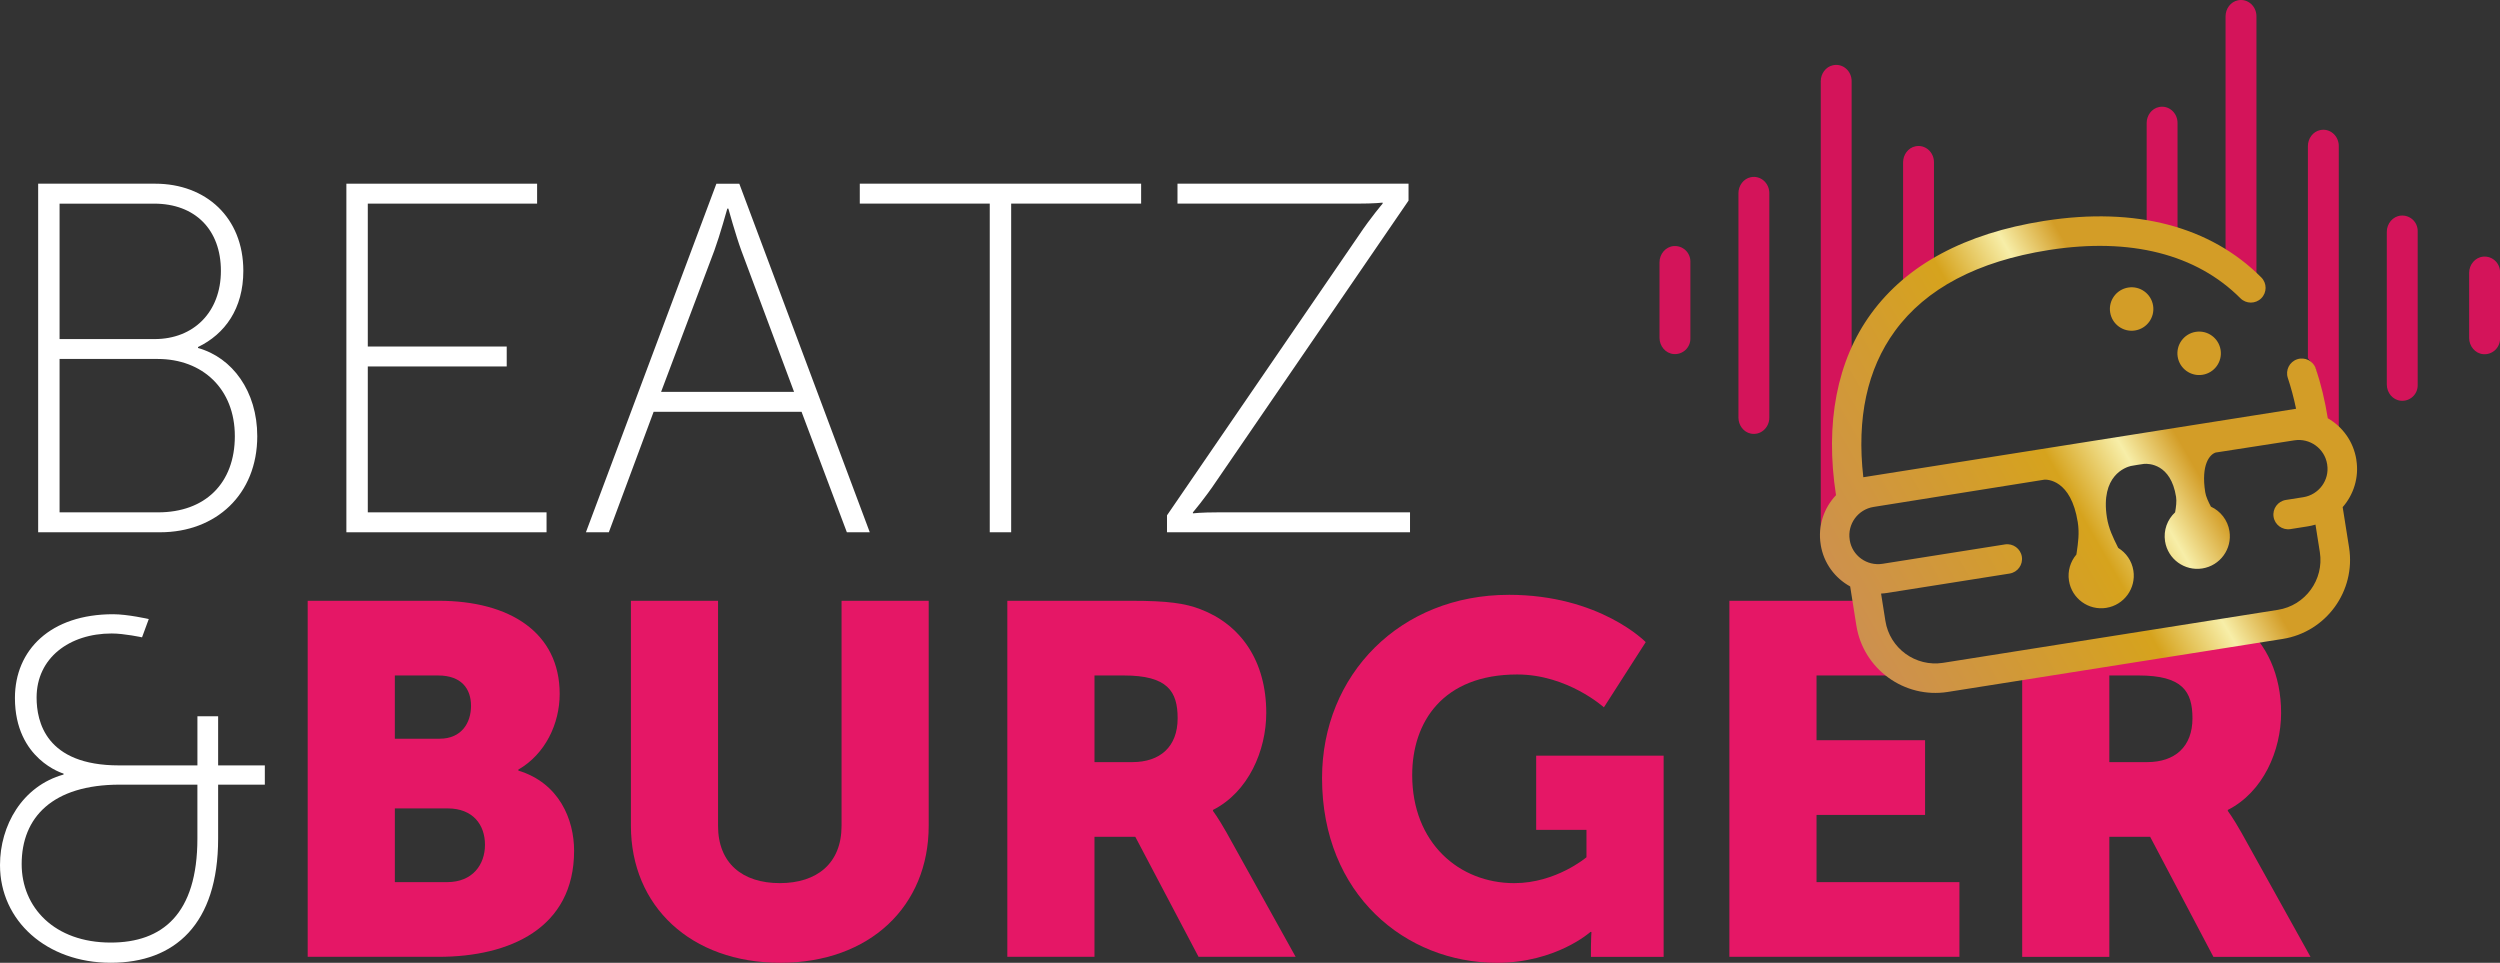
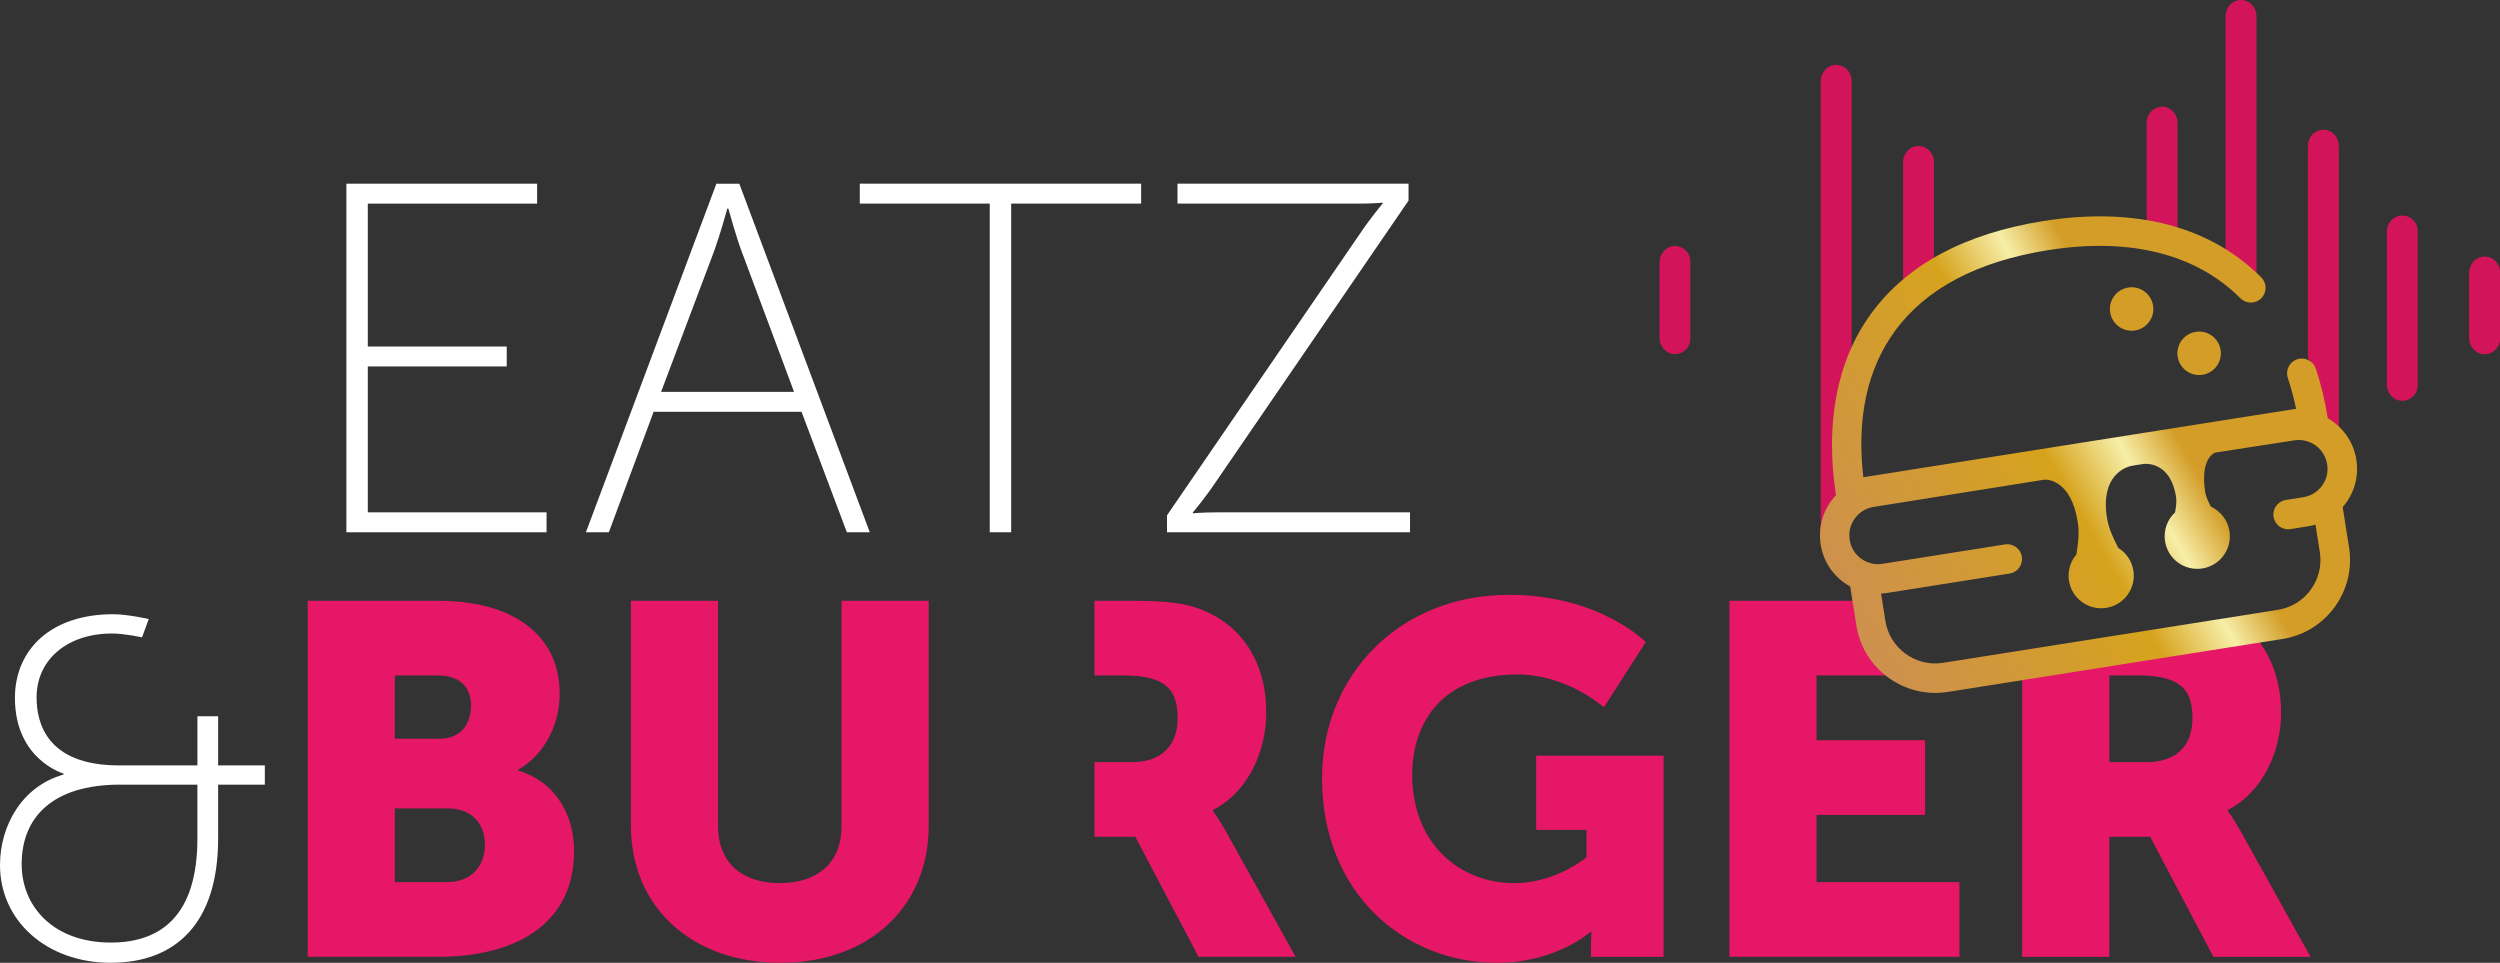
<svg xmlns="http://www.w3.org/2000/svg" id="Ebene_1" viewBox="0 0 1180.5 454.63">
  <rect x="0" y="0" width="1180.5" height="454.63" fill="#333333" stroke="none" />
  <defs>
    <linearGradient id="Unbenannter_Verlauf_6" x1="868.53" y1="286.47" x2="1086.06" y2="160.87" gradientUnits="userSpaceOnUse">
      <stop offset="0" stop-color="#cd904f" />
      <stop offset=".48" stop-color="#d6a31d" />
      <stop offset=".61" stop-color="#f7eea8" />
      <stop offset=".71" stop-color="#d39d27" />
      <stop offset=".96" stop-color="#d39d27" />
      <stop offset="1" stop-color="#d39d27" />
    </linearGradient>
  </defs>
-   <path d="M18.02,86.74h55.26c23.98,0,41.62,15.99,41.62,41.15,0,17.87-8.7,29.86-21.4,35.98v.47c16.22,4.47,27.98,20.46,27.98,41.62,0,27.51-19.52,45.38-45.85,45.38H18.02V86.74ZM73.04,160.11c18.34,0,31.27-12.7,31.27-32.21s-12.23-31.74-31.51-31.74H28.13v63.96h44.91ZM74.68,241.93c22.1,0,36.21-13.64,36.21-35.98s-15.28-36.45-36.45-36.45H28.13v72.42h46.56Z" fill="#fff" stroke-width="0" />
  <path d="M163.56,86.74h90.06v9.41h-79.95v67.48h65.6v9.41h-65.6v68.89h84.41v9.41h-94.52V86.74Z" fill="#fff" stroke-width="0" />
  <path d="M378.48,194.44h-69.83l-21.16,56.9h-10.82l61.61-164.59h10.82l61.61,164.59h-10.82l-21.4-56.9ZM343.44,98.5s-3.53,12.7-6.11,19.75l-25.16,66.78h62.78l-24.92-66.78c-2.59-7.05-6.11-19.75-6.11-19.75h-.47Z" fill="#fff" stroke-width="0" />
  <path d="M467.36,96.15h-61.37v-9.41h132.85v9.41h-61.37v155.19h-10.11V96.15Z" fill="#fff" stroke-width="0" />
  <path d="M551.06,243.34l90.53-132.14c5.64-8.47,11.29-15.05,11.29-15.05v-.47s-3.76.47-11.99.47h-84.88v-9.41h109.1v7.99l-90.53,132.15c-5.64,8.46-11.29,15.05-11.29,15.05v.47s3.76-.47,11.99-.47h90.53v9.41h-114.75v-7.99Z" fill="#fff" stroke-width="0" />
  <path d="M30.01,365.74v-.45s-22.96-6.59-22.96-35.69c0-22.73,16.82-39.56,46.38-39.56,6.82,0,16.82,2.27,16.82,2.27l-3.18,8.64s-8.41-1.82-14.32-1.82c-20.01,0-35.47,11.59-35.47,30.24,0,11.37,4.32,32.05,38.88,32.05h37.06v-23.19h9.78v23.19h22.05v9.09h-22.05v25.46c0,40.47-20.46,58.65-50.7,58.65S0,434.85,0,408.48c0-18.64,10.46-37.28,30.01-42.74ZM52.29,445.08c24.33,0,40.92-13.41,40.92-49.11v-25.46h-36.6c-31.83,0-46.38,15.46-46.38,37.51,0,20.46,15.46,37.06,42.06,37.06Z" fill="#fff" stroke-width="0" />
  <path d="M145.3,283.69h61.84c33.62,0,57.14,15.05,57.14,43.97,0,14.11-6.82,28.45-19.52,35.74v.47c19.28,5.88,26.33,23.04,26.33,37.86,0,36.68-30.57,50.08-63.96,50.08h-61.84v-168.12ZM207.61,348.82c10.35,0,14.81-7.52,14.81-15.52s-4.47-14.34-15.52-14.34h-20.46v29.86h21.16ZM211.14,416.54c11.99,0,17.87-8.23,17.87-17.64s-5.64-17.17-17.64-17.17h-24.92v34.8h24.69Z" fill="#e51766" stroke-width="0" />
  <path d="M297.91,283.69h41.15v106.28c0,17.63,11.52,27.04,29.16,27.04s29.16-9.41,29.16-27.04v-106.28h41.15v106.28c0,37.86-27.75,64.66-70.07,64.66s-70.54-26.8-70.54-64.66v-106.28Z" fill="#e51766" stroke-width="0" />
-   <path d="M475.66,283.69h58.55c17.16,0,25.39,1.18,32.68,4,19.05,7.29,31.04,24.45,31.04,48.91,0,17.87-8.46,37.39-25.16,45.85v.47s2.35,3.06,6.35,10.11l32.68,58.78h-45.85l-29.86-56.67h-19.28v56.67h-41.15v-168.12ZM534.68,359.87c13.17,0,21.4-7.29,21.4-20.69,0-12.7-4.7-20.22-25.39-20.22h-13.87v40.91h17.87Z" fill="#e51766" stroke-width="0" />
+   <path d="M475.66,283.69h58.55c17.16,0,25.39,1.18,32.68,4,19.05,7.29,31.04,24.45,31.04,48.91,0,17.87-8.46,37.39-25.16,45.85v.47s2.35,3.06,6.35,10.11l32.68,58.78h-45.85l-29.86-56.67h-19.28v56.67v-168.12ZM534.68,359.87c13.17,0,21.4-7.29,21.4-20.69,0-12.7-4.7-20.22-25.39-20.22h-13.87v40.91h17.87Z" fill="#e51766" stroke-width="0" />
  <path d="M712.45,280.87c43.03,0,64.66,22.34,64.66,22.34l-19.75,30.8s-17.16-15.52-40.91-15.52c-35.27,0-49.61,22.57-49.61,47.5,0,31.98,22.1,51.03,48.2,51.03,19.75,0,34.09-12.23,34.09-12.23v-12.93h-23.75v-35.03h60.19v94.99h-34.33v-4.7c0-3.53.24-7.06.24-7.06h-.47s-16.22,14.58-44.21,14.58c-43.03,0-82.53-32.21-82.53-87.23,0-48.91,36.92-86.53,88.18-86.53Z" fill="#e51766" stroke-width="0" />
  <path d="M979.39,109.74l7.45,1.31c-1.33-2.43-4.01-4.03-7.04-3.76-2.51.22-4.56,1.79-5.69,3.93l5.29-1.47Z" fill="#d4145a" stroke-width="0" />
  <path d="M1093.51,174.06l10.41,50.69c.29-.82.45-1.71.45-2.63V68.93c0-4.74-4.09-8.47-8.76-7.51-3.47.71-5.82,4.01-5.82,7.55v100.14l3.72,4.95Z" fill="#d4145a" stroke-width="0" />
  <path d="M1064.6,135.65l.89,1.18V7.66c0-4.74-4.09-8.47-8.76-7.51-3.47.71-5.82,4.01-5.82,7.55v118.65l13.69,9.29Z" fill="#d4145a" stroke-width="0" />
  <path d="M907.73,129.66l5.49-1.53v-51.53c0-4.74-4.09-8.47-8.76-7.51-3.47.71-5.82,4.01-5.82,7.55v65.53l9.09-12.51Z" fill="#d4145a" stroke-width="0" />
  <path d="M1028.23,118.3v-60.25c0-4.74-4.09-8.47-8.76-7.51-3.47.71-5.82,4-5.82,7.55v57.65l14.58,2.56Z" fill="#d4145a" stroke-width="0" />
  <path d="M1133.69,101.81c-3.83.33-6.64,3.8-6.64,7.64v72.14c0,3.85,2.81,7.31,6.64,7.64,4.32.38,7.94-3.02,7.94-7.26v-72.9c0-4.24-3.62-7.64-7.94-7.26Z" fill="#d4145a" stroke-width="0" />
  <path d="M1172.56,121.19c-3.83.34-6.63,3.8-6.63,7.64v30.77c0,3.84,2.8,7.3,6.63,7.64,4.32.38,7.95-3.02,7.95-7.26v-31.54c0-4.24-3.63-7.63-7.95-7.26Z" fill="#d4145a" stroke-width="0" />
  <path d="M790.26,116.21c-3.83.33-6.64,3.8-6.64,7.64v35.69c0,3.84,2.81,7.31,6.64,7.64,4.32.38,7.94-3.02,7.94-7.26v-36.45c0-4.24-3.62-7.64-7.94-7.26Z" fill="#d4145a" stroke-width="0" />
-   <path d="M826.7,83.68c-3.47.72-5.81,4.01-5.81,7.55v105.96c0,3.54,2.34,6.83,5.81,7.55,4.67.96,8.77-2.77,8.77-7.51v-106.04c0-4.74-4.1-8.47-8.77-7.51Z" fill="#d4145a" stroke-width="0" />
  <path d="M863.93,248.9c0-7.05,4.29-13.1,10.41-15.68V38.3c0-4.74-4.09-8.47-8.76-7.5-3.47.71-5.82,4.01-5.82,7.55v214.37c0,3.55,2.34,6.84,5.82,7.55.95.2,1.88.19,2.75.03-2.73-3.02-4.4-7-4.4-11.39Z" fill="#d4145a" stroke-width="0" />
  <path d="M1058.33,393.03c-4-7.05-6.35-10.11-6.35-10.11v-.47c16.69-8.46,25.16-27.98,25.16-45.85s-6.83-32.75-18.37-41.79l-20.33,4.71-83.56,12.79v139.51h41.15v-56.67h19.28l29.86,56.67h45.85l-32.68-58.78ZM1013.89,359.87h-17.87v-40.91h13.87c20.69,0,25.39,7.53,25.39,20.22,0,13.4-8.23,20.69-21.4,20.69Z" fill="#e51766" stroke-width="0" />
  <polygon points="857.76 384.8 909.02 384.8 909.02 349.53 857.76 349.53 857.76 318.96 904.57 318.96 887.5 306.54 882.43 283.69 816.61 283.69 816.61 451.81 925.24 451.81 925.24 416.54 857.76 416.54 857.76 384.8" fill="#e51766" stroke-width="0" />
  <path d="M1004.95,135.78c5.6-.89,10.85,2.93,11.74,8.53s-2.93,10.85-8.53,11.74c-5.6.89-10.85-2.93-11.74-8.53-.89-5.6,2.93-10.85,8.53-11.74ZM1028.3,168.44c.89,5.6,6.14,9.42,11.74,8.53s9.42-6.14,8.53-11.74c-.89-5.6-6.14-9.42-11.74-8.53s-9.42,6.14-8.53,11.74ZM1112.65,217.11s.01.06.02.09c1.32,8.32-1.3,16.37-6.46,22.27l3.02,19.06c3.25,20.56-10.83,39.93-31.38,43.18l-158.1,25.02c-20.56,3.25-39.93-10.83-43.18-31.38l-2.92-18.43c-7.18-3.94-12.54-11.02-13.91-19.69,0-.03,0-.06,0-.09,0-.03-.01-.06-.02-.09-1.39-8.77,1.56-17.24,7.24-23.23-5.26-34,.46-63.63,16.57-85.71,16.88-23.15,44.32-37.88,81.56-43.77.22-.03.44-.07.66-.1,42.69-6.62,77.97,2.64,102.03,26.76,2.72,2.72,2.71,7.13-.01,9.85-2.73,2.72-7.13,2.71-9.85-.01-20.79-20.84-51.93-28.74-90.04-22.84-.2.03-.41.06-.62.1-33.47,5.3-57.85,18.15-72.48,38.22-13.11,17.97-18.11,41.17-14.92,69.03l204.34-32.33c-1.05-5.06-2.35-9.93-3.89-14.56-1.21-3.65.76-7.59,4.41-8.81,3.64-1.21,7.59.76,8.81,4.41,2.44,7.34,4.34,15.23,5.65,23.43,6.97,4,12.13,11,13.48,19.53,0,.03,0,.06,0,.09ZM1093.4,247.71c-1.17.35-2.37.63-3.61.83l-8.24,1.3c-3.8.6-7.37-1.99-7.97-5.79-.6-3.8,1.99-7.37,5.79-7.97l8.24-1.3c7.38-1.17,12.45-8.08,11.29-15.4,0-.03,0-.06,0-.09,0-.03-.01-.06-.02-.09-1.17-7.38-8.13-12.44-15.51-11.27-1.06.17-37.27,5.78-37.27,5.78,0,0,.09-.01.24-.05-2.84.8-7.1,5.64-5.03,18.74.33,2.1,1.45,4.5,2.69,6.84,4.5,2.08,7.92,6.3,8.75,11.57,1.33,8.4-4.4,16.28-12.8,17.61-8.4,1.33-16.28-4.4-17.61-12.8-.83-5.27,1.11-10.33,4.75-13.7.46-2.61.78-5.24.45-7.33-2.48-15.69-13.01-15.71-15.1-15.55-.83.09-5.42.81-6.23.99-2.48.59-14.46,4.49-11.32,24.36.83,5.25,2.91,9.43,4.91,13.48.14.29.28.57.42.85,3.7,2.27,6.43,6.08,7.16,10.7,1.33,8.4-4.4,16.28-12.8,17.61-8.4,1.33-16.28-4.4-17.61-12.8-.73-4.62.69-9.09,3.5-12.39.05-.31.09-.62.14-.94.66-4.47,1.34-9.09.51-14.34-3.21-20.26-14.57-20.15-15.86-20.07h.13s-79.63,12.71-80.69,12.88c-7.38,1.17-12.44,8.13-11.27,15.51,0,.03,0,.06,0,.09,0,.03.01.06.02.09,1.16,7.32,8.11,12.33,15.49,11.16l57.81-9.15c3.8-.6,7.37,1.99,7.97,5.79.6,3.8-1.99,7.37-5.79,7.97l-57.81,9.15c-.97.15-1.93.25-2.88.3l2.04,12.9c2.05,12.97,14.28,21.85,27.25,19.8l158.1-25.02c12.97-2.05,21.85-14.28,19.8-27.25l-2.06-13Z" fill="url(#Unbenannter_Verlauf_6)" stroke-width="0" />
</svg>